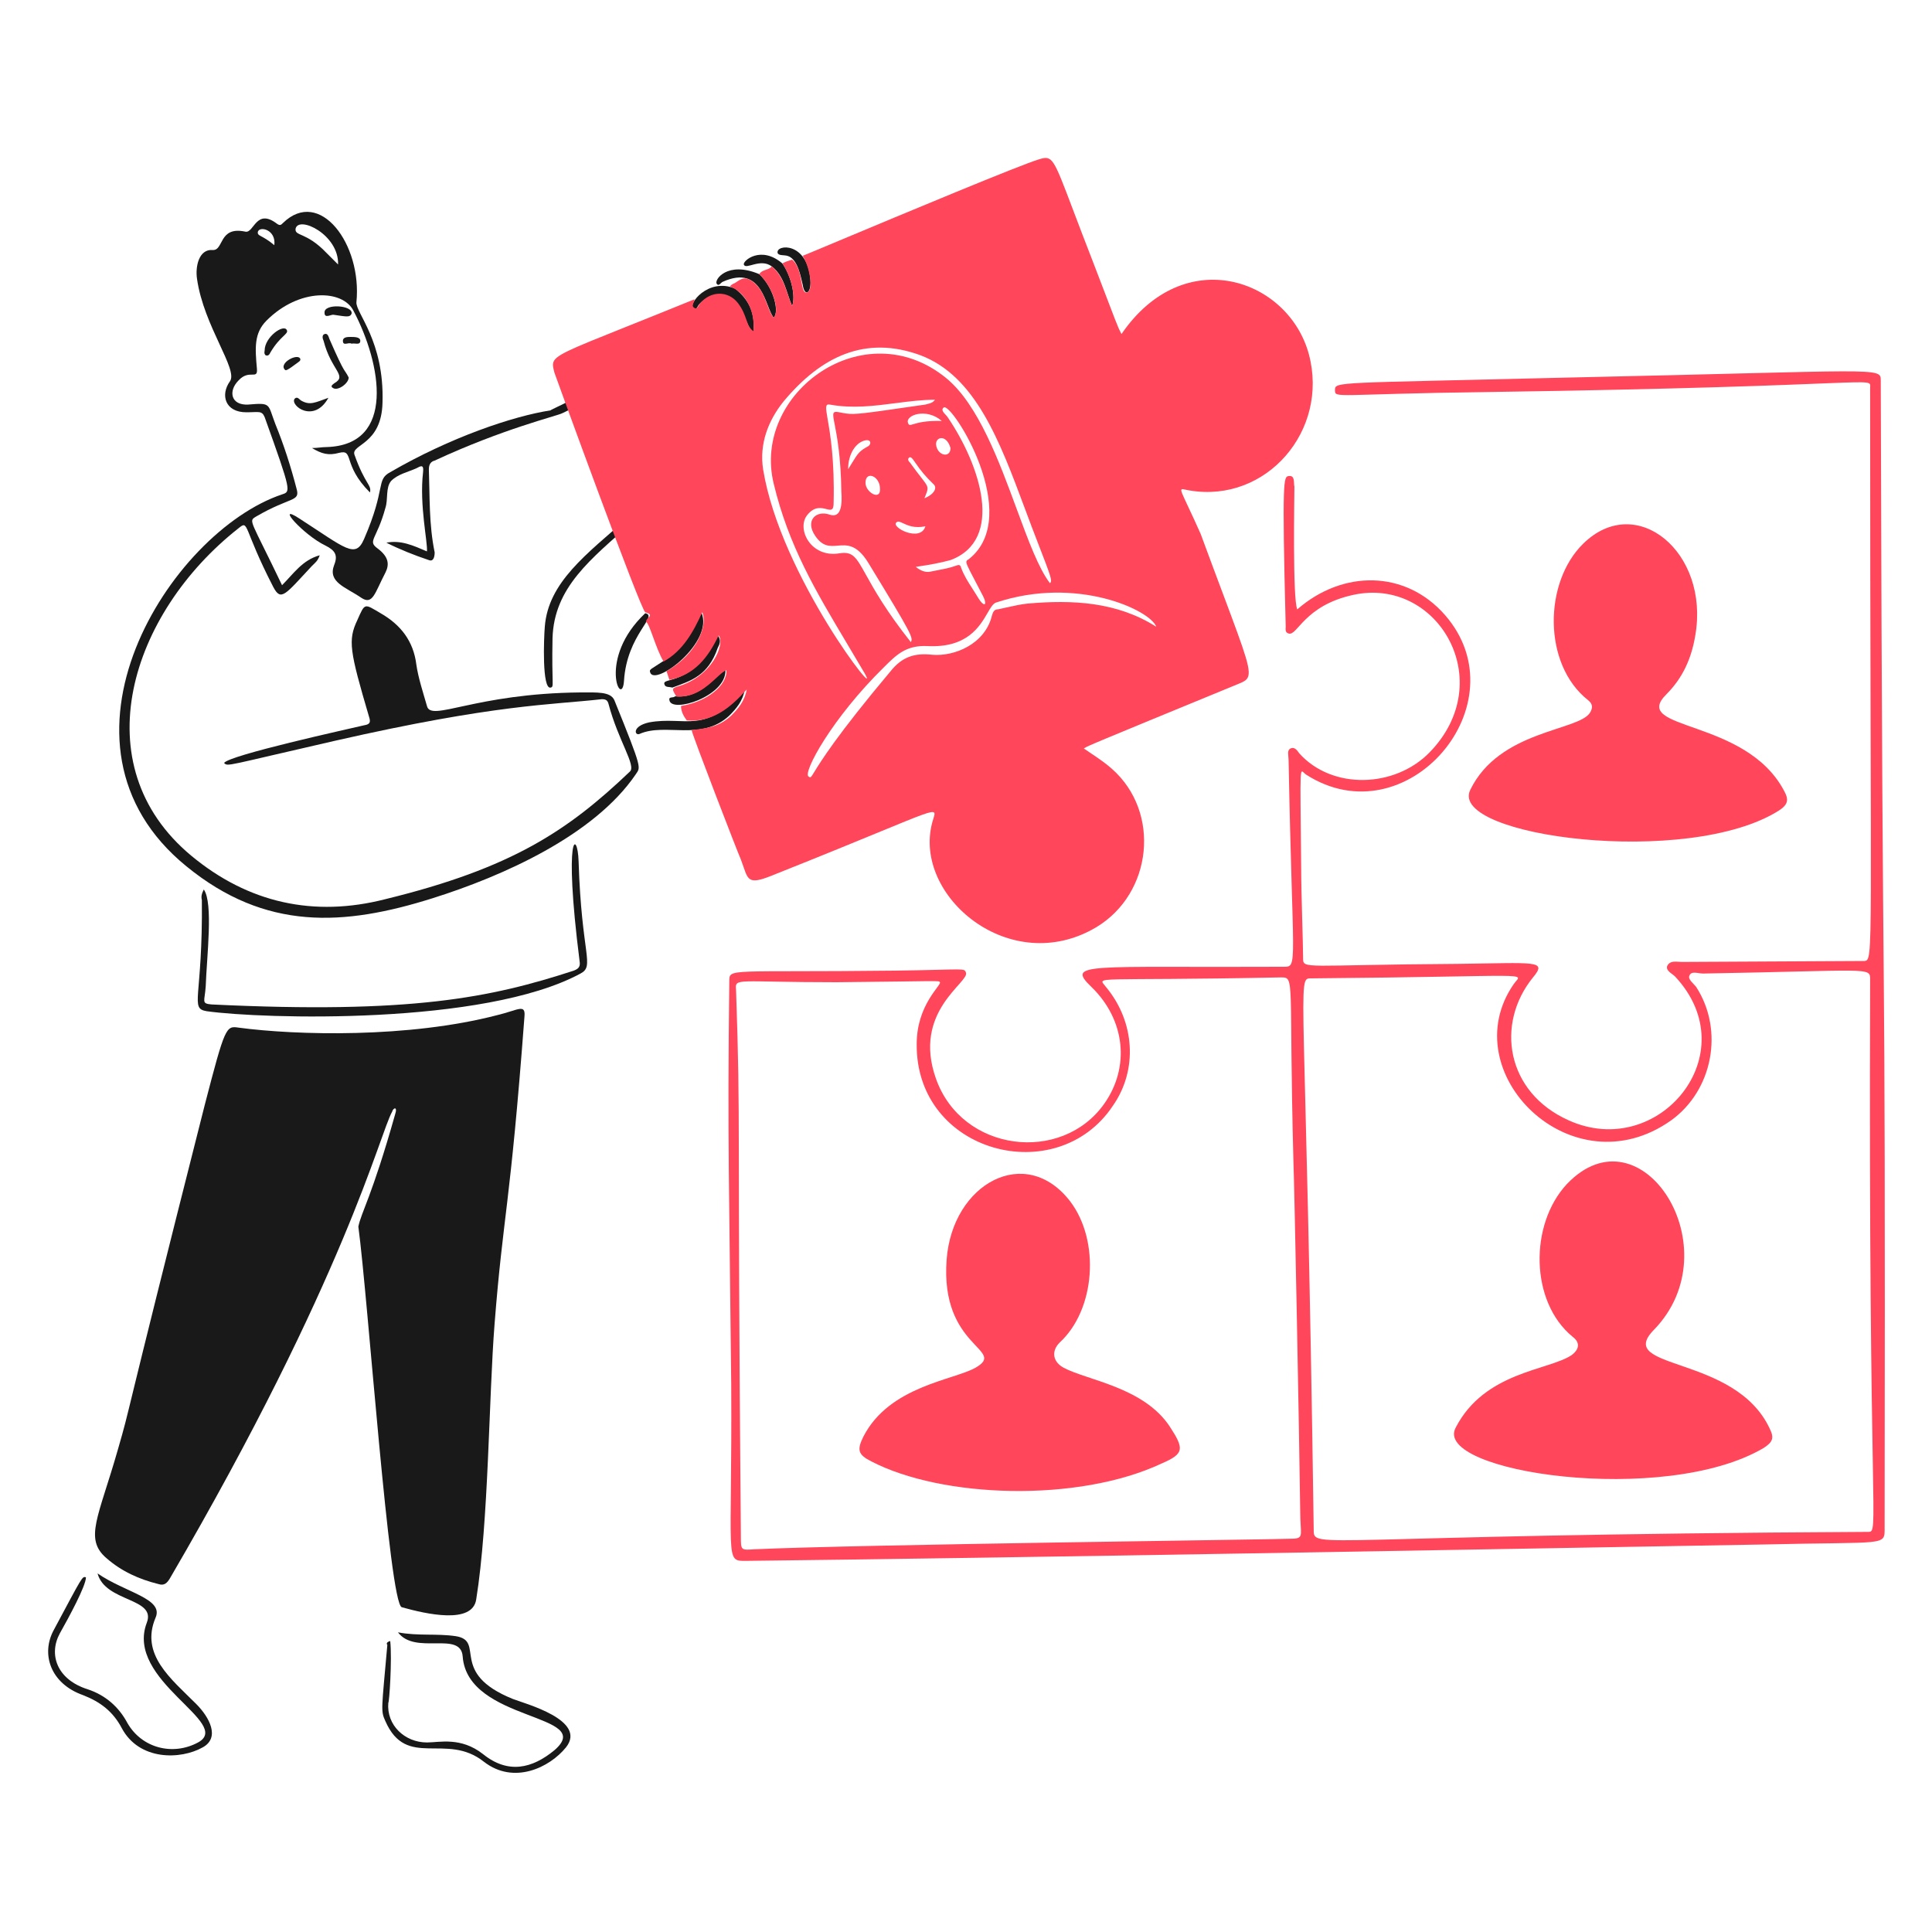
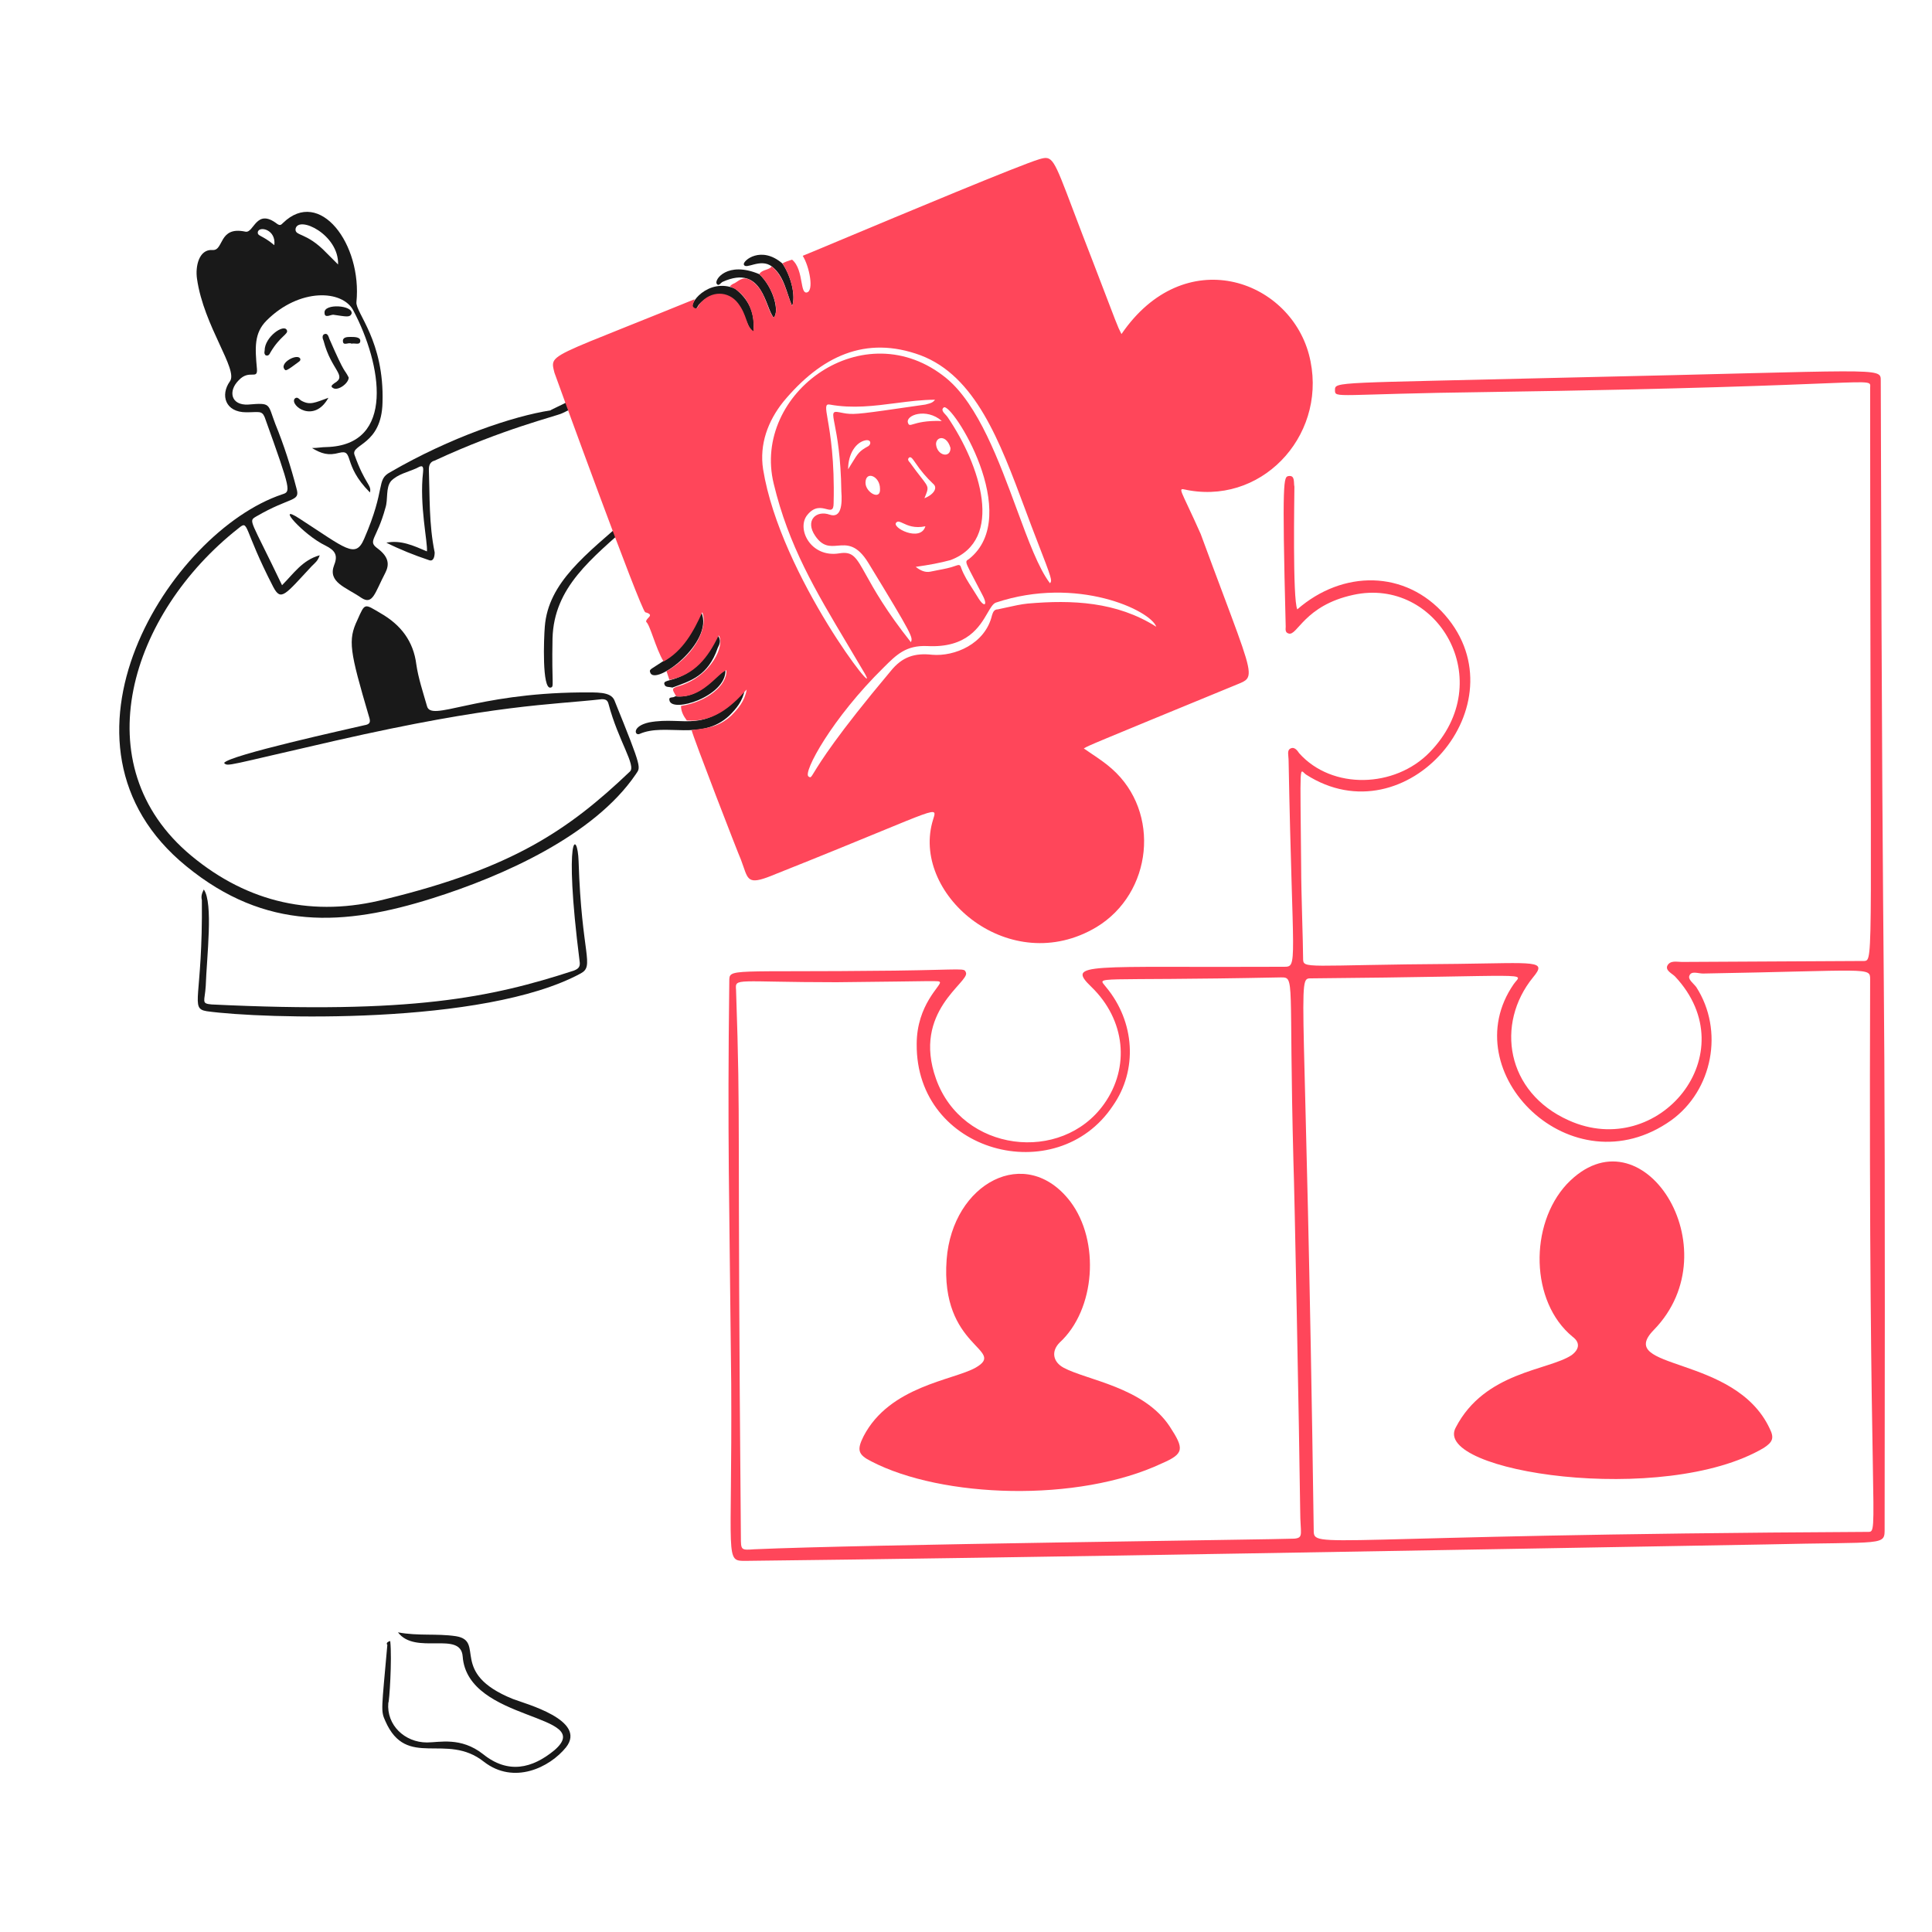
<svg xmlns="http://www.w3.org/2000/svg" width="150" height="150" viewBox="0 0 150 150" fill="none">
-   <path d="M13.197 122.535C12.972 122.91 12.747 123.135 12.297 122.985C10.797 122.61 9.447 122.01 8.247 120.96C6.522 119.46 7.647 117.81 9.147 112.56C10.272 108.66 9.147 112.41 15.897 85.785C17.472 79.71 17.547 79.635 18.522 79.785C23.022 80.385 31.722 80.61 38.622 78.81C40.197 78.435 40.797 77.91 40.722 78.885C39.597 93.885 39.072 94.185 38.397 102.81C37.947 108.51 37.947 118.11 36.972 124.185C36.672 126.135 33.072 125.31 31.197 124.785C30.222 124.56 28.572 100.785 27.822 95.235C28.047 94.11 28.872 92.91 30.672 86.535C30.897 85.86 30.522 86.01 30.447 86.31C29.472 88.035 26.847 99.135 13.197 122.535Z" fill="#191919" />
  <path d="M28.723 38.235C26.548 36.06 27.523 34.86 26.323 35.16C25.498 35.385 24.973 35.235 24.223 34.785C24.673 34.785 24.973 34.71 25.348 34.71C30.748 34.56 29.623 28.26 27.448 24.135C26.623 22.485 23.248 22.335 20.698 24.885C19.723 25.86 19.798 26.985 19.948 28.635C20.023 29.535 19.348 28.635 18.523 29.535C17.698 30.36 17.923 31.485 19.273 31.41C21.073 31.26 20.773 31.335 21.373 32.91C22.048 34.56 22.573 36.21 23.023 37.935C23.323 38.985 22.573 38.535 19.873 40.11C19.273 40.485 19.423 40.26 21.898 45.435C22.798 44.535 23.473 43.485 24.823 43.11C24.673 43.56 24.448 43.71 24.223 43.935C22.123 46.185 21.823 46.71 21.223 45.585C18.823 40.935 19.348 40.335 18.523 41.01C10.123 47.61 6.373 59.385 14.848 66.435C19.273 70.11 24.373 71.235 29.923 69.81C39.748 67.41 44.098 64.485 48.898 59.91C49.423 59.46 47.998 57.51 47.248 54.66C47.173 54.36 47.023 54.285 46.723 54.285C42.748 54.735 38.548 54.66 26.023 57.51C17.473 59.46 17.698 59.535 17.398 59.235C17.773 58.635 26.998 56.61 28.273 56.31C28.723 56.235 28.798 56.085 28.648 55.635C27.148 50.535 26.998 49.71 27.748 48.135C28.348 46.785 28.273 46.86 29.548 47.61C31.123 48.51 32.098 49.785 32.323 51.585C32.473 52.635 32.848 53.76 33.148 54.81C33.448 56.085 36.823 53.835 45.073 53.76C46.348 53.76 47.398 53.685 47.698 54.36C49.948 59.91 49.723 59.535 49.348 60.135C46.123 64.86 39.073 68.01 33.598 69.735C26.698 71.91 20.623 72.285 14.473 67.26C2.773 57.735 13.198 41.31 21.898 38.385C22.573 38.16 22.648 38.235 20.548 32.385C20.323 31.86 20.098 32.01 19.123 32.01C17.473 32.01 17.098 30.66 17.848 29.61C18.523 28.71 15.823 25.335 15.298 21.66C15.148 20.685 15.448 19.335 16.498 19.41C17.398 19.485 16.948 17.535 19.048 17.985C19.723 18.135 19.873 16.11 21.523 17.385C21.748 17.535 21.823 17.46 21.973 17.31C24.823 14.535 28.123 18.96 27.673 23.46C27.598 24.285 29.848 26.46 29.698 31.26C29.623 34.56 27.223 34.485 27.523 35.31C28.348 37.635 28.873 37.635 28.723 38.235ZM26.248 20.535C26.323 18.21 23.173 16.71 22.948 17.76C22.873 18.36 23.773 17.985 25.348 19.635L26.248 20.535ZM21.298 19.035C21.448 17.835 20.173 17.535 20.023 17.985C19.948 18.36 20.323 18.21 21.298 19.035Z" fill="#191919" />
  <path d="M43.647 32.085C43.647 32.085 49.272 29.535 53.397 24.885C53.097 24.66 53.247 24.66 52.497 25.485C48.972 29.235 42.522 31.86 42.747 31.86C39.822 32.31 34.947 33.96 30.297 36.66C29.172 37.26 29.997 37.86 28.272 41.835C27.597 43.41 26.847 42.585 23.247 40.26C21.297 38.985 23.547 41.535 25.272 42.36C26.022 42.735 26.247 43.11 25.947 43.86C25.422 45.21 26.847 45.585 28.047 46.41C28.947 47.01 29.097 46.035 29.922 44.46C30.222 43.86 30.222 43.26 29.322 42.585C28.497 41.985 29.247 41.91 29.922 39.435C30.147 38.76 29.922 37.86 30.372 37.335C30.897 36.81 31.647 36.66 32.322 36.36C32.622 36.21 32.922 35.985 32.847 36.66C32.547 39.21 33.222 42.135 33.147 42.81C32.097 42.36 31.122 41.91 29.997 42.135C31.047 42.66 32.172 43.11 33.297 43.485C33.672 43.635 33.747 43.185 33.747 42.885C33.297 40.71 33.372 38.535 33.297 36.435C33.297 36.06 33.447 35.835 33.747 35.76C39.072 33.285 43.197 32.31 43.647 32.085Z" fill="#191919" />
  <path d="M57.073 27.51C54.148 39.96 42.823 41.76 42.298 48.66C42.223 49.56 42.073 53.535 42.748 53.385C43.048 53.31 42.823 53.235 42.898 49.56C43.123 41.61 54.448 40.785 57.223 27.51H57.073Z" fill="#191919" />
  <path d="M15.823 69.06C16.573 70.11 16.048 74.31 15.973 76.56C15.898 77.76 15.598 77.91 16.423 77.985C31.948 78.735 38.098 77.46 44.548 75.36C44.923 75.21 45.073 75.06 44.998 74.61C43.723 64.56 44.848 64.41 44.923 66.885C45.148 74.16 46.198 74.985 45.073 75.585C37.573 79.635 20.323 79.11 16.048 78.51C14.698 78.285 15.748 77.535 15.673 69.885C15.598 69.585 15.673 69.36 15.823 69.06Z" fill="#191919" />
  <path d="M30.298 127.409C30.448 128.834 30.223 132.21 30.148 132.21C29.998 133.935 31.423 135.284 33.148 135.284C34.123 135.284 35.773 134.835 37.498 136.185C39.448 137.76 41.323 137.309 43.048 135.884C46.348 133.034 36.298 133.709 35.923 128.609C35.773 126.584 32.248 128.534 30.898 126.734C32.473 127.034 33.898 126.809 35.398 127.034C37.723 127.409 34.798 129.884 39.823 131.909C40.798 132.284 45.598 133.559 43.948 135.659C42.673 137.234 39.898 138.584 37.573 136.784C34.648 134.459 31.573 137.384 29.923 133.634C29.548 132.809 29.623 132.81 30.073 127.71C29.998 127.635 29.998 127.484 30.298 127.409Z" fill="#191919" />
-   <path d="M7.573 122.16C9.748 123.66 12.748 124.11 12.073 125.61C10.873 128.46 13.273 130.335 15.223 132.285C16.273 133.335 17.098 134.91 15.748 135.66C14.023 136.635 10.798 136.71 9.448 134.16C8.773 132.885 7.798 132.135 6.448 131.61C3.898 130.71 3.148 128.385 4.198 126.51C6.448 122.31 6.373 122.385 6.673 122.46C6.673 123.135 5.323 125.61 4.648 126.81C3.748 128.46 4.423 130.41 6.823 131.16C8.173 131.61 9.223 132.51 9.898 133.785C11.023 135.735 13.423 136.335 15.373 135.285C18.148 133.785 9.673 130.485 11.398 125.985C12.148 124.035 8.173 124.41 7.573 122.16Z" fill="#191919" />
  <path d="M57.823 53.535C57.673 54.435 57.148 55.035 56.623 55.56C54.448 57.585 51.673 56.085 49.648 56.985C49.273 57.135 49.048 56.385 50.398 56.085C53.248 55.56 54.673 57.135 57.823 53.535Z" fill="#191919" />
-   <path d="M50.097 47.61C51.147 47.835 48.672 49.26 48.447 52.86C48.297 55.11 46.347 51.135 50.097 47.61Z" fill="#191919" />
  <path d="M57.072 22.41C58.122 23.235 58.647 24.285 58.497 25.785C58.122 25.485 58.047 25.11 57.897 24.81C56.922 22.335 55.122 22.71 54.297 23.61C54.147 23.76 54.072 24.135 53.847 23.985C53.322 23.685 54.972 21.51 57.072 22.41Z" fill="#191919" />
  <path d="M51.448 51.36C52.948 50.535 53.773 49.035 54.448 47.535C55.498 49.86 50.773 53.385 50.473 52.185C50.398 51.96 50.548 51.96 51.448 51.36Z" fill="#191919" />
  <path d="M58.948 21.285C60.073 22.335 60.523 24.21 60.073 24.66C59.398 23.91 59.248 20.46 56.098 21.885C55.948 21.96 55.798 22.26 55.648 22.035C55.423 21.735 56.473 20.235 58.948 21.285Z" fill="#191919" />
  <path d="M55.722 49.335C56.022 49.71 55.872 50.01 55.722 50.31C54.972 52.485 53.622 52.86 52.197 53.385C51.972 53.31 51.672 53.385 51.597 53.16C51.297 52.485 53.697 53.46 55.722 49.335Z" fill="#191919" />
  <path d="M60.748 20.46C61.423 21.435 61.798 23.01 61.498 23.76C61.048 22.71 60.898 21.435 59.923 20.685C59.023 20.01 57.898 20.985 57.748 20.535C57.673 20.235 59.098 19.035 60.748 20.46Z" fill="#191919" />
  <path d="M52.422 54.06C54.447 54.285 55.647 52.26 56.322 52.035C56.397 54.06 52.122 55.41 51.972 54.36C51.897 54.06 52.272 54.21 52.422 54.06Z" fill="#191919" />
-   <path d="M62.922 21.735C62.997 22.785 62.472 23.085 62.322 22.11C62.172 21.51 61.947 20.085 61.122 19.86C60.822 19.785 60.447 19.86 60.372 19.635C60.222 18.96 62.697 18.735 62.922 21.735Z" fill="#191919" />
  <path d="M27.073 29.31C27.073 29.76 26.248 30.36 25.873 30.135C25.573 29.985 25.873 29.835 25.948 29.76C26.998 29.16 25.723 28.785 25.123 26.46C25.048 26.31 24.973 26.01 25.198 25.935C25.423 25.86 25.498 26.085 25.573 26.31C26.848 29.235 26.698 28.56 27.073 29.31Z" fill="#191919" />
  <path d="M25.498 30.885C24.373 32.91 22.498 31.485 22.873 30.96C23.098 30.735 23.248 31.035 23.398 31.11C24.073 31.485 24.448 31.26 25.498 30.885Z" fill="#191919" />
  <path d="M20.547 27.21C20.547 26.16 22.047 25.11 22.272 25.635C22.422 25.935 21.747 26.085 20.997 27.36C20.922 27.51 20.847 27.66 20.622 27.585C20.472 27.435 20.547 27.285 20.547 27.21Z" fill="#191919" />
  <path d="M25.872 24.435C25.647 24.435 25.197 24.735 25.197 24.285C25.122 23.535 27.447 23.685 27.297 24.36C27.147 24.66 26.922 24.585 25.872 24.435Z" fill="#191919" />
  <path d="M23.322 27.885C23.322 28.035 23.247 28.035 23.172 28.11C22.272 28.785 22.197 28.785 22.122 28.71C21.597 28.185 23.172 27.36 23.322 27.885Z" fill="#191919" />
  <path d="M27.298 26.685C27.073 26.535 26.623 26.91 26.623 26.46C26.623 26.16 26.998 26.16 27.223 26.16C27.523 26.16 27.973 26.16 27.973 26.46C27.973 26.835 27.523 26.61 27.298 26.685Z" fill="#191919" />
  <path d="M100.722 47.31C104.247 44.235 109.122 44.235 112.197 47.76C118.197 54.66 109.197 65.16 101.397 60.135C100.872 59.76 100.947 58.785 101.022 67.335C101.022 69.285 101.172 73.26 101.172 74.385C101.172 75.285 101.172 74.91 113.172 74.835C119.247 74.76 120.147 74.535 119.022 75.885C116.097 79.485 116.922 84.81 121.797 86.985C128.772 90.135 135.672 81.81 130.047 75.81C129.822 75.585 129.297 75.36 129.447 74.985C129.672 74.535 130.197 74.685 130.572 74.685C130.722 74.685 144.372 74.61 144.747 74.61C145.497 74.535 145.197 74.61 145.197 30.135C145.197 29.16 146.472 29.985 115.647 30.435C103.647 30.585 103.647 30.96 103.647 30.285C103.647 29.61 103.647 29.76 121.947 29.31C146.022 28.785 146.022 28.485 146.022 29.535C146.172 89.61 146.397 63.96 146.322 118.635C146.322 120.06 146.472 119.685 137.097 119.91C115.572 120.285 78.222 120.96 57.897 121.185C56.247 121.185 56.847 121.26 56.772 107.46C56.622 92.685 56.472 88.485 56.622 76.185C56.622 75.135 56.547 75.51 69.447 75.36C74.997 75.285 74.847 75.135 74.997 75.51C75.297 76.26 70.797 78.51 72.672 83.76C74.697 89.46 82.422 90.36 85.722 85.71C87.747 82.86 87.372 79.185 84.747 76.635C82.722 74.685 84.372 75.135 99.672 75.06C100.797 75.06 100.347 75.06 100.047 59.085C100.047 58.635 99.897 58.26 100.197 58.11C100.497 57.96 100.722 58.26 100.872 58.485C103.422 61.335 108.297 61.185 110.997 58.41C116.397 52.86 111.597 44.76 105.072 46.185C101.247 47.01 100.722 49.41 100.047 49.185C99.747 49.11 99.822 48.81 99.822 48.66C99.522 36.96 99.672 37.035 100.047 36.96C100.572 36.885 100.422 37.485 100.497 37.785C100.497 38.46 100.347 46.56 100.722 47.31ZM145.197 76.035C145.197 75.06 145.197 75.36 132.222 75.585C131.847 75.585 131.322 75.36 131.172 75.735C131.022 76.035 131.472 76.335 131.697 76.635C133.872 80.01 132.972 84.66 129.747 86.985C122.022 92.46 112.797 83.235 117.522 76.41C118.197 75.435 119.547 75.81 101.772 75.96C100.647 75.96 101.397 75.96 101.997 118.785C101.997 120.36 101.997 119.16 145.047 118.935C145.947 118.935 145.047 118.71 145.197 76.035ZM85.872 76.635C88.122 79.335 88.347 83.085 86.397 85.86C82.047 92.385 71.097 89.535 71.172 81.06C71.172 77.985 73.122 76.485 72.972 76.26C72.897 76.11 72.972 76.185 64.947 76.26C57.072 76.26 57.072 75.885 57.147 76.86C57.522 87.885 57.222 85.56 57.522 119.31C57.522 120.36 57.522 120.36 58.572 120.285C66.897 119.91 98.847 119.535 100.497 119.46C101.247 119.385 100.947 119.085 100.947 117.285C100.872 111.21 100.497 92.01 100.422 90.21C100.047 75.885 100.572 75.885 99.447 75.885C84.522 76.185 85.197 75.735 85.872 76.635Z" fill="#FF465A" />
-   <path d="M114.147 61.334C116.397 56.684 122.547 56.76 123.447 55.334C123.672 54.959 123.672 54.66 123.297 54.359C119.772 51.584 119.847 45.209 122.922 42.209C127.047 38.16 132.747 42.885 131.622 49.334C131.322 51.135 130.647 52.635 129.372 53.91C126.522 56.76 135.522 55.709 138.522 61.41C138.897 62.084 138.822 62.459 138.147 62.91C131.097 67.409 112.422 64.934 114.147 61.334Z" fill="#FF465A" />
  <path d="M113.022 110.835C115.272 106.485 120.222 106.41 122.022 105.21C122.622 104.76 122.697 104.235 122.097 103.785C118.797 101.085 118.722 95.085 121.647 91.935C127.422 85.86 134.547 96.96 128.397 103.26C125.322 106.41 134.697 105.135 137.397 110.91C137.772 111.66 137.622 111.96 136.947 112.41C129.222 116.985 111.147 114.285 113.022 110.835Z" fill="#FF465A" />
  <path d="M67.647 113.46C66.597 112.935 66.522 112.56 67.047 111.51C69.072 107.61 74.022 107.16 75.747 106.185C78.222 104.76 72.972 104.684 73.497 97.784C73.947 91.859 79.647 88.784 83.097 93.284C85.422 96.359 85.047 101.685 82.272 104.235C81.597 104.91 81.747 105.735 82.572 106.185C84.372 107.16 88.797 107.685 90.822 110.76C91.947 112.485 91.947 112.86 90.222 113.61C83.697 116.685 73.122 116.31 67.647 113.46Z" fill="#FF465A" />
  <path fill-rule="evenodd" clip-rule="evenodd" d="M92.397 38.085C98.322 39.06 103.197 33.435 101.622 27.51C100.047 21.66 91.947 18.81 87.072 25.935C87.047 25.884 87.021 25.834 86.995 25.784C86.793 25.392 86.781 25.368 84.822 20.234C84.308 18.915 83.801 17.593 83.302 16.269C81.776 12.237 81.71 12.061 80.697 12.36C79.204 12.802 69.962 16.67 65.181 18.671C63.479 19.384 62.342 19.86 62.322 19.86C62.847 20.685 63.222 22.635 62.622 22.71C62.382 22.744 62.315 22.372 62.226 21.886C62.121 21.307 61.986 20.567 61.497 20.16L61.36 20.203C61.16 20.266 60.929 20.338 60.747 20.46C61.422 21.435 61.797 23.01 61.497 23.76C61.376 23.477 61.277 23.183 61.177 22.89C60.907 22.09 60.635 21.288 59.922 20.685C59.817 20.823 59.648 20.882 59.475 20.942C59.275 21.012 59.068 21.083 58.947 21.285C59.922 22.185 60.597 24.06 60.072 24.66C59.876 24.463 59.736 24.095 59.579 23.68C59.377 23.145 59.144 22.533 58.722 22.11C57.975 21.363 57.581 21.628 57.234 21.86C57.129 21.931 57.027 22 56.922 22.035C56.772 22.11 56.622 22.26 56.697 22.26C57.747 22.635 58.647 23.985 58.497 25.71C58.187 25.515 58.077 25.201 57.94 24.808C57.812 24.441 57.659 24.006 57.297 23.535C56.547 22.56 55.197 22.56 54.372 23.535C54.323 23.59 54.281 23.652 54.247 23.718C54.161 23.868 54.077 24.012 53.922 23.91C53.722 23.809 53.789 23.643 53.855 23.476C53.888 23.393 53.922 23.31 53.922 23.235C52.141 23.96 50.357 24.679 48.571 25.391C44.108 27.176 43.061 27.595 42.943 28.196C42.906 28.38 42.958 28.581 43.024 28.845L43.046 28.935C43.196 29.385 49.721 47.31 50.096 47.535C50.616 47.676 50.482 47.818 50.329 47.978C50.24 48.072 50.144 48.173 50.171 48.285C50.318 48.394 50.498 48.892 50.714 49.486C50.944 50.117 51.213 50.858 51.522 51.36C53.022 50.535 53.847 49.035 54.522 47.535C54.972 48.51 54.147 50.76 51.747 52.11L51.972 52.785C53.922 52.41 54.972 51.06 55.797 49.335C56.322 50.01 55.272 52.56 52.572 53.31C52.147 53.452 52.19 53.526 52.448 53.976L52.497 54.06C53.907 54.217 54.917 53.282 55.628 52.624C55.938 52.337 56.192 52.103 56.397 52.035C56.472 53.235 54.822 54.51 52.872 54.81C52.872 55.26 53.097 55.635 53.322 55.935C55.347 56.085 56.697 54.96 57.972 53.535C57.822 54.435 57.297 55.035 56.772 55.56C55.841 56.42 54.977 56.526 53.855 56.665L53.697 56.685C53.772 57.135 57.372 66.435 57.522 66.735C57.601 66.942 57.666 67.132 57.725 67.302C58.107 68.422 58.205 68.706 60.222 67.86C63.94 66.381 66.561 65.301 68.399 64.544C71.515 63.261 72.382 62.904 72.53 63.097C72.588 63.172 72.539 63.329 72.47 63.546C72.439 63.646 72.403 63.76 72.372 63.885C70.872 69.585 78.447 75.96 85.122 71.985C89.472 69.36 90.147 63.06 86.322 59.685C85.831 59.248 85.3 58.891 84.758 58.526C84.553 58.389 84.35 58.251 84.147 58.11L84.182 58.089C84.51 57.889 84.531 57.877 95.997 53.16C96.031 53.145 96.064 53.132 96.098 53.118C96.423 52.987 96.666 52.888 96.808 52.71C97.227 52.182 96.768 50.957 94.952 46.107C94.472 44.827 93.899 43.297 93.222 41.46C92.888 40.708 92.545 39.961 92.193 39.218C91.796 38.375 91.657 38.078 91.734 38.001C91.777 37.959 91.883 37.982 92.048 38.018C92.144 38.04 92.261 38.065 92.397 38.085ZM81.532 45.27L81.538 45.261C81.676 45.06 81.703 45.022 80.547 42.06C80.216 41.214 79.899 40.362 79.584 39.517C77.611 34.222 75.74 29.202 71.472 27.585C67.197 26.01 63.747 27.66 60.822 31.185C59.622 32.685 58.947 34.485 59.247 36.435C60.597 44.76 68.622 54.885 67.122 52.26C66.674 51.495 66.236 50.761 65.81 50.047C63.309 45.858 61.226 42.366 60.072 37.559C58.347 30.509 67.122 24.134 73.497 29.384C75.957 31.434 77.559 35.782 78.942 39.535C79.836 41.959 80.639 44.136 81.522 45.285L81.532 45.27ZM77.322 46.785C83.622 44.685 89.322 47.385 89.772 48.66C86.697 46.71 83.247 46.56 79.797 46.86C79.275 46.912 78.717 47.037 78.173 47.158C77.936 47.211 77.7 47.263 77.472 47.31C77.172 47.31 77.097 47.535 77.022 47.76C76.497 50.01 74.097 50.985 72.372 50.835C71.022 50.685 70.047 50.985 69.147 52.11C64.952 57.105 63.69 59.169 63.219 59.938C62.941 60.394 62.939 60.396 62.772 60.285C62.322 59.985 64.572 55.785 68.622 51.81C69.597 50.835 70.347 50.085 71.997 50.16C75.086 50.322 76.06 48.645 76.674 47.588C76.91 47.182 77.093 46.868 77.322 46.785ZM70.722 49.86L70.727 49.846C70.874 49.483 70.902 49.411 67.422 43.71C66.523 42.239 65.757 42.303 65.041 42.364C64.442 42.415 63.878 42.463 63.297 41.61C62.472 40.41 63.372 39.585 64.422 39.96C65.322 40.26 65.397 39.135 65.322 38.16C65.285 35.438 64.978 33.853 64.807 32.97C64.629 32.053 64.598 31.895 65.172 32.01L65.222 32.02C65.407 32.057 65.559 32.087 65.711 32.107C66.395 32.2 67.104 32.097 70.988 31.534L71.847 31.41C71.898 31.392 71.952 31.38 72.009 31.366C72.204 31.319 72.423 31.267 72.597 31.035C71.596 31.035 70.584 31.165 69.557 31.298C67.891 31.514 66.185 31.735 64.422 31.41C64.051 31.342 64.105 31.654 64.262 32.57C64.456 33.691 64.805 35.717 64.722 39.06C64.722 39.667 64.501 39.611 64.156 39.523C63.776 39.426 63.247 39.291 62.697 39.96C61.797 41.01 62.922 43.335 65.172 42.96C66.213 42.793 66.468 43.252 67.235 44.63C67.848 45.733 68.789 47.426 70.722 49.86ZM72.222 44.385C71.847 44.46 71.472 44.31 71.097 44.01C72.147 43.86 72.972 43.71 73.797 43.485C77.997 41.91 76.122 36.135 73.572 32.385C73.525 32.32 73.474 32.259 73.418 32.202C73.242 32.013 73.048 31.803 73.272 31.635C73.872 31.185 79.497 40.035 75.222 43.41L75.212 43.415C75.134 43.462 75.077 43.496 75.048 43.547C74.968 43.688 75.108 43.956 75.64 44.971C75.809 45.293 76.018 45.691 76.272 46.185C76.722 47.01 76.422 47.235 75.897 46.335C75.773 46.127 75.642 45.925 75.512 45.724C75.174 45.199 74.839 44.681 74.622 44.085C74.552 43.805 74.417 43.852 74.217 43.92L74.172 43.935C73.76 44.089 73.313 44.172 72.855 44.259C72.645 44.298 72.434 44.337 72.222 44.385ZM71.772 38.685C72.522 38.385 72.822 37.86 72.447 37.56C71.93 37.072 71.469 36.527 71.074 35.936C70.83 35.585 70.719 35.425 70.571 35.535C70.421 35.685 70.571 35.835 70.646 35.91C71.011 36.42 71.291 36.78 71.501 37.047C71.84 37.483 71.992 37.678 72.011 37.885C72.026 38.053 71.956 38.229 71.828 38.546L71.772 38.685ZM70.497 32.835C70.272 32.235 71.922 31.635 73.122 32.685C71.882 32.644 71.257 32.83 70.92 32.93C70.646 33.013 70.564 33.036 70.497 32.835ZM65.847 36.435L66.128 35.979C66.614 35.185 66.715 35.02 67.422 34.635C67.647 34.485 67.647 34.11 67.197 34.185C66.447 34.335 65.847 35.235 65.847 36.435ZM68.322 37.935C68.322 36.96 67.197 36.51 67.197 37.485C67.197 38.235 68.397 38.91 68.322 37.935ZM71.847 40.86C70.996 41.039 70.466 40.79 70.113 40.624C69.875 40.513 69.718 40.439 69.597 40.56C69.147 40.935 71.472 42.135 71.847 40.86ZM73.797 34.785C73.497 33.735 72.672 33.885 72.672 34.485C72.747 35.385 73.797 35.61 73.797 34.785Z" fill="#FF465A" />
</svg>